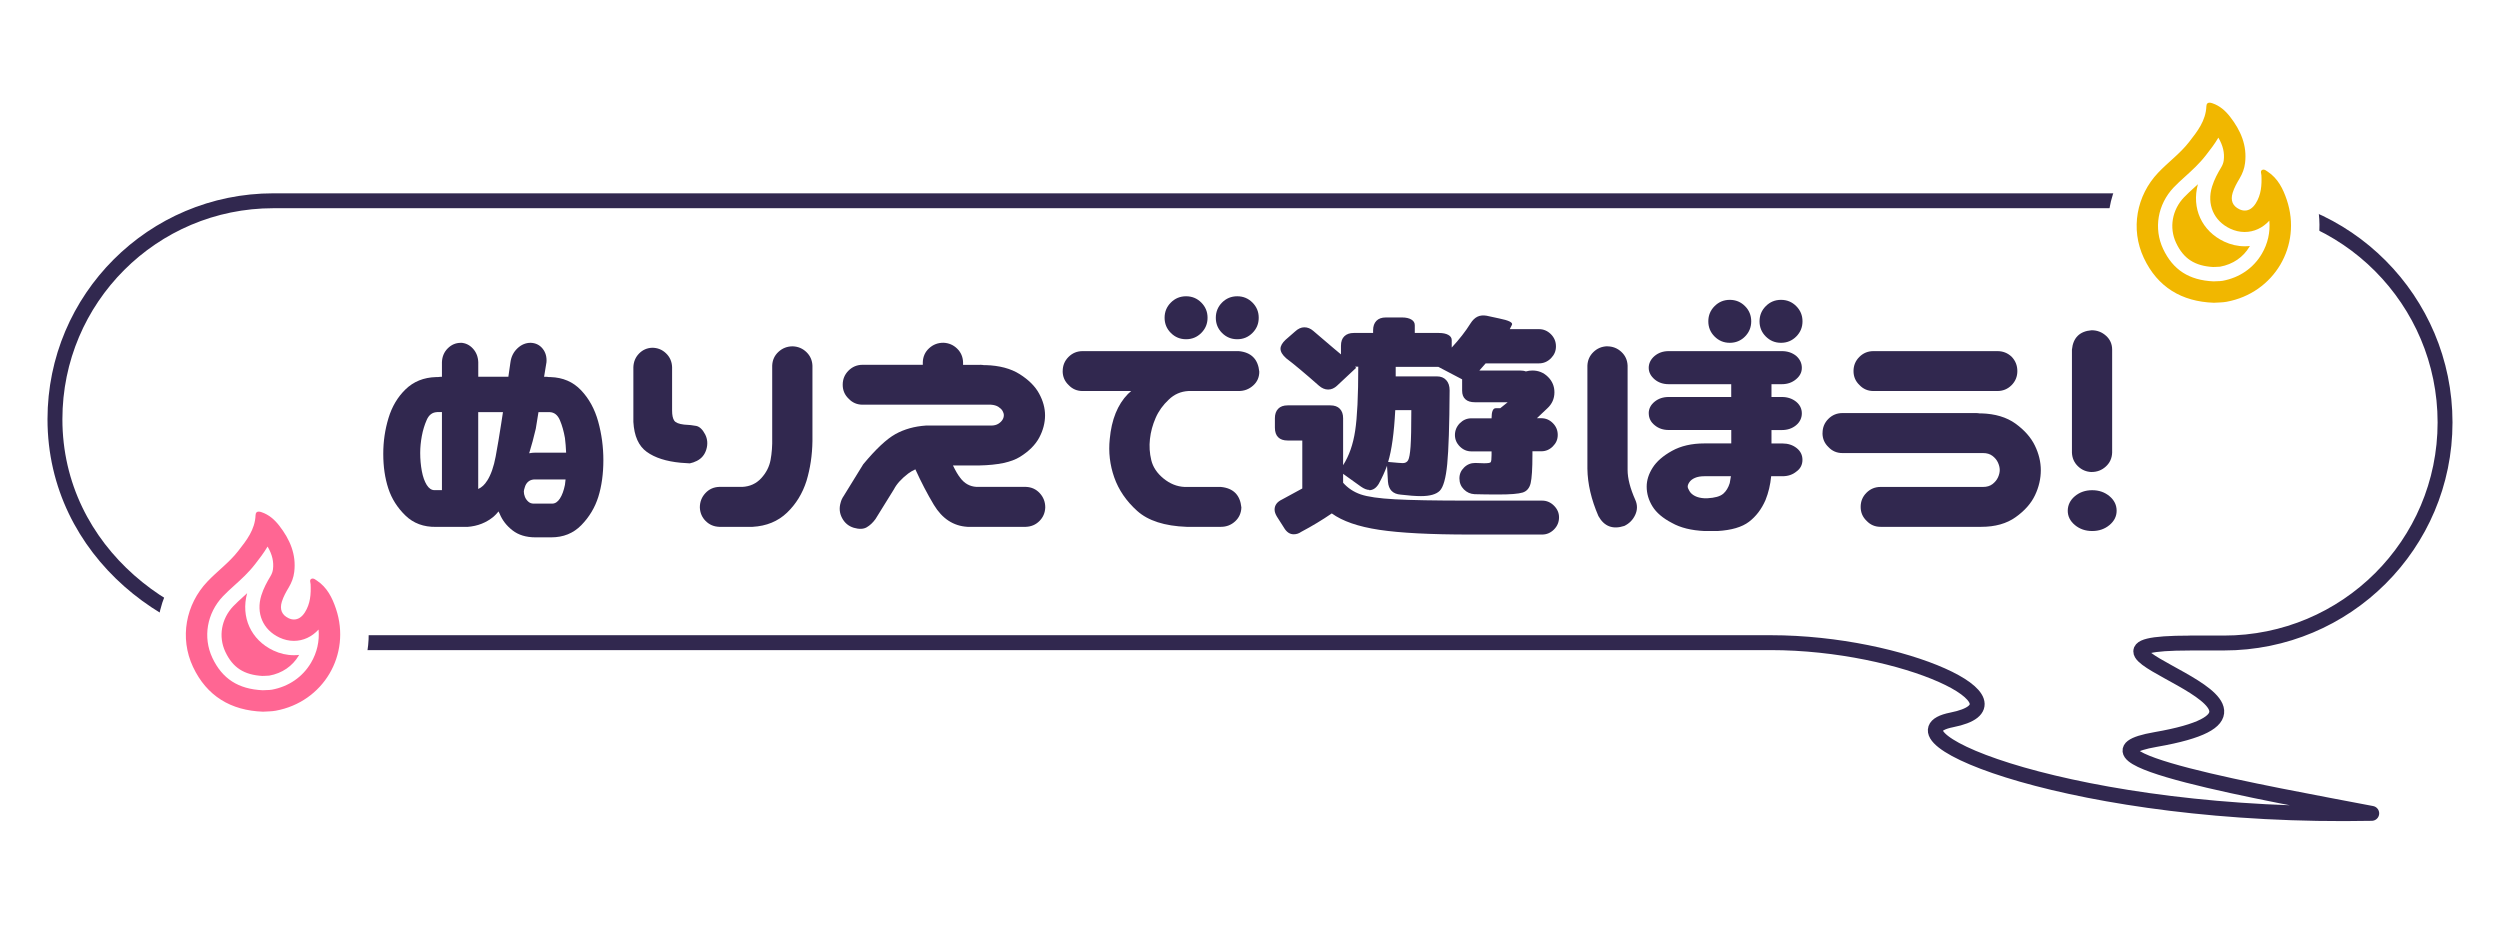
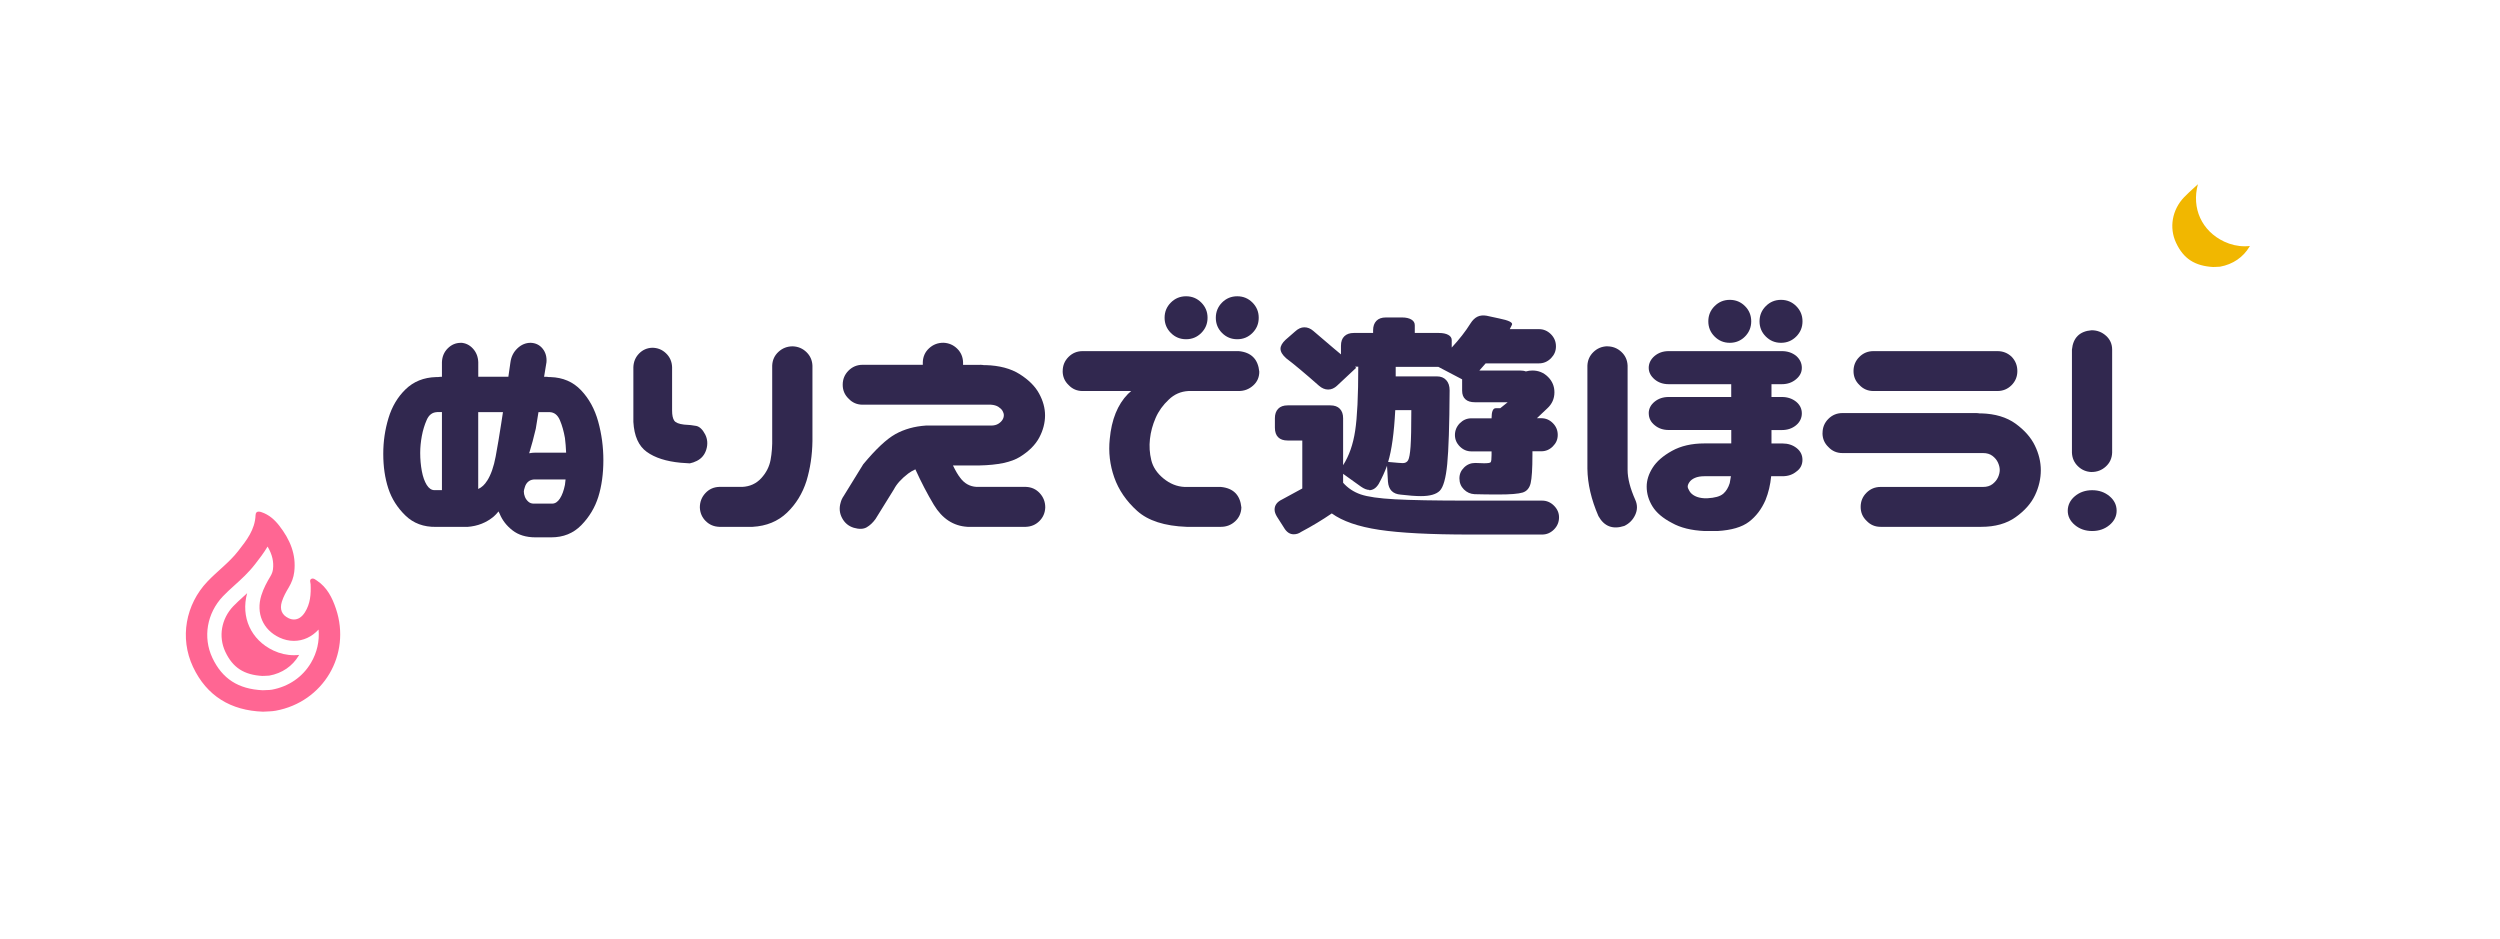
<svg xmlns="http://www.w3.org/2000/svg" id="_レイヤー_2" data-name="レイヤー 2" viewBox="0 0 490 184">
  <defs>
    <style>
      .cls-1, .cls-2 {
        fill: none;
      }

      .cls-3 {
        filter: url(#drop-shadow-1);
      }

      .cls-4 {
        filter: url(#drop-shadow-2);
      }

      .cls-5 {
        fill: #ff6693;
      }

      .cls-6 {
        fill: #fff;
      }

      .cls-7 {
        fill: #31284f;
      }

      .cls-8 {
        fill: #f1b700;
      }

      .cls-2 {
        stroke: #31284f;
        stroke-linecap: round;
        stroke-linejoin: round;
        stroke-width: 2.92px;
      }
    </style>
    <filter id="drop-shadow-1" x="17.41" y="81.41" width="69" height="78" filterUnits="userSpaceOnUse">
      <feOffset dx="0" dy="0" />
      <feGaussianBlur result="blur" stdDeviation="4.2" />
      <feFlood flood-color="#040000" flood-opacity=".2" />
      <feComposite in2="blur" operator="in" />
      <feComposite in="SourceGraphic" />
    </filter>
    <filter id="drop-shadow-2" x="400.41" y="1.41" width="68" height="77" filterUnits="userSpaceOnUse">
      <feOffset dx="0" dy="0" />
      <feGaussianBlur result="blur-2" stdDeviation="4.2" />
      <feFlood flood-color="#040000" flood-opacity=".2" />
      <feComposite in2="blur-2" operator="in" />
      <feComposite in="SourceGraphic" />
    </filter>
  </defs>
  <g id="_レイヤー_1-2" data-name="レイヤー 1">
    <g>
-       <rect class="cls-1" width="490" height="184" />
      <g>
        <g>
          <path class="cls-6" d="M459.12,169.46c-21.11,0-42.21-2.29-59.41-6.44-15.15-3.66-29.32-8.47-30.33-18.79-.16-1.61.03-3.37.67-5.08-5.87-1.69-13.97-3.21-23.02-3.21H56.87c-13.74,0-27.64-5.33-38.15-14.62C7.14,111.09.77,97.18.77,82.15.77,53.03,24.47,29.34,53.59,29.34h382.3c29.41,0,53.34,23.97,53.34,53.44,0,26.66-19.73,48.8-45.37,52.65.63,1.78.85,3.77.48,5.98-.22,1.32-.62,2.5-1.17,3.57,6.83,1.43,13.86,2.76,18.26,3.59,1.88.36,3.67.69,5.32,1.01,5.03.96,8.51,5.57,8.08,10.67-.43,5.1-4.65,9.05-9.77,9.15-2,.04-3.98.06-5.94.06h0Z" />
-           <path class="cls-2" d="M429.2,126.03h6.69c23.94,0,43.34-19.31,43.34-43.24s-19.41-43.44-43.34-43.44H53.58c-23.64,0-42.81,19.17-42.81,42.81h0c0,26.09,23.47,43.8,46.09,43.8h290.16c26.24,0,51.52,11.97,35.51,15.14-15,2.97,24.24,19.47,82.33,18.32-20.48-3.93-61.69-11.12-42.35-14.48,36.63-6.37-25.5-18.9,6.68-18.9Z" />
        </g>
        <g class="cls-3">
          <path class="cls-6" d="M51.35,145.09c-8.49-.3-15.09-4.56-18.59-12-3.61-7.68-2.11-16.68,3.81-22.94.93-.98,1.86-1.82,2.77-2.64,1.11-1.01,2.17-1.96,2.93-2.94,1.38-1.77,2.19-2.86,2.23-3.82.13-3.46,2.79-6.07,6.19-6.07.77,0,1.54.13,2.36.41,2.34.78,4.39,2.3,6.11,4.52,2.15,2.77,3.46,5.57,3.96,8.45,1.02.32,1.74.82,2.08,1.06,3.61,2.41,5.12,5.96,5.95,8.41,1.96,5.82,1.32,12.14-1.75,17.34-3.07,5.21-8.3,8.83-14.36,9.93-.96.18-1.82.21-2.5.24-.21,0-.87.04-1,.04-.07,0-.13,0-.2,0Z" />
          <path class="cls-5" d="M52.45,107.13c.91,1.55,1.24,2.98,1.05,4.47-.06.45-.22.9-.51,1.38-.66,1.1-1.33,2.31-1.77,3.72-1.08,3.49.31,6.74,3.55,8.26.92.43,1.87.65,2.84.65,1.83,0,3.53-.8,4.83-2.22.2,2.27-.3,4.52-1.48,6.51-1.65,2.8-4.38,4.67-7.68,5.28-.27.05-.67.07-1.12.08-.22,0-.44.02-.66.03-4.8-.22-7.94-2.25-9.88-6.36-1.88-4.01-1.07-8.73,2.06-12.04.67-.71,1.43-1.39,2.23-2.12,1.38-1.24,2.8-2.53,4.08-4.18l.07-.09c.78-1,1.64-2.11,2.39-3.38M50.68,100.28c-.33,0-.57.17-.59.69-.11,2.85-1.76,4.93-3.41,7.04-1.76,2.26-4.09,3.93-6.04,5.99-4.24,4.47-5.48,11.02-2.81,16.71,2.69,5.72,7.42,8.56,13.72,8.78.85-.06,1.67-.04,2.49-.19,9.33-1.71,14.83-10.99,11.81-19.98-.73-2.17-1.73-4.19-3.73-5.52-.26-.17-.54-.41-.84-.41-.08,0-.16.02-.23.05-.45.22-.19.72-.17,1.08.09,1.93-.05,3.81-1.12,5.5-.59.93-1.33,1.4-2.14,1.4-.34,0-.69-.08-1.05-.25-1.33-.63-1.79-1.72-1.33-3.23.31-1,.82-1.91,1.36-2.81.56-.94.94-1.93,1.07-3.02.43-3.48-.87-6.41-2.93-9.07-.91-1.17-2.01-2.16-3.47-2.65-.2-.07-.4-.12-.58-.12h0Z" />
          <path class="cls-5" d="M51.5,132.49c-3.67-.2-5.88-1.63-7.34-4.75-1.39-2.96-.78-6.46,1.56-8.92.6-.63,1.32-1.28,2.08-1.97.21-.19.43-.39.64-.59-1.28,4.69.75,9.17,5.14,11.24,1.3.61,2.65.92,4.03.92.34,0,.68-.02,1.02-.06-.02.04-.05.08-.07.12-1.23,2.09-3.28,3.49-5.78,3.94-.23.03-.48.03-.73.04-.18,0-.37.02-.55.02Z" />
        </g>
        <g class="cls-4">
          <path class="cls-6" d="M433.7,64.94c-8.49-.3-15.09-4.56-18.59-12-3.61-7.68-2.11-16.68,3.81-22.94.93-.98,1.86-1.82,2.77-2.64,1.11-1.01,2.17-1.96,2.93-2.94,1.38-1.77,2.19-2.86,2.23-3.82.13-3.46,2.79-6.07,6.19-6.07.77,0,1.54.13,2.36.41,2.34.78,4.39,2.3,6.11,4.52,2.15,2.77,3.46,5.57,3.96,8.45,1.02.32,1.74.82,2.08,1.06,3.61,2.41,5.12,5.96,5.95,8.41,1.96,5.82,1.32,12.14-1.75,17.34-3.07,5.21-8.3,8.83-14.36,9.93-.96.18-1.82.21-2.5.24-.21,0-.87.04-1,.04-.07,0-.13,0-.2,0Z" />
-           <path class="cls-8" d="M434.8,26.98c.91,1.55,1.24,2.98,1.05,4.47-.06.45-.22.9-.51,1.38-.66,1.1-1.33,2.31-1.77,3.72-1.08,3.49.31,6.74,3.55,8.27.92.43,1.87.65,2.84.65,1.83,0,3.53-.8,4.83-2.22.2,2.27-.3,4.52-1.48,6.51-1.65,2.8-4.38,4.67-7.68,5.28-.27.05-.67.07-1.12.08-.22,0-.44.02-.66.03-4.8-.22-7.94-2.25-9.88-6.36-1.88-4.01-1.07-8.73,2.06-12.04.67-.71,1.43-1.39,2.23-2.12,1.38-1.25,2.8-2.53,4.08-4.18l.07-.09c.78-1,1.65-2.11,2.39-3.38M433.04,20.13c-.33,0-.57.17-.59.69-.11,2.85-1.76,4.93-3.41,7.04-1.76,2.26-4.09,3.93-6.04,5.99-4.24,4.47-5.48,11.02-2.81,16.71,2.69,5.72,7.42,8.56,13.72,8.78.85-.06,1.67-.04,2.49-.19,9.33-1.71,14.83-10.99,11.81-19.98-.73-2.17-1.73-4.19-3.73-5.52-.26-.17-.54-.41-.84-.41-.08,0-.16.02-.23.05-.45.22-.19.72-.17,1.08.09,1.93-.05,3.81-1.12,5.5-.59.93-1.33,1.4-2.14,1.4-.34,0-.69-.08-1.05-.25-1.33-.63-1.79-1.72-1.33-3.23.31-1,.82-1.91,1.36-2.81.56-.94.94-1.93,1.07-3.02.43-3.48-.87-6.41-2.93-9.07-.91-1.17-2.01-2.16-3.47-2.65-.2-.07-.4-.12-.58-.12h0Z" />
          <path class="cls-8" d="M433.85,52.34c-3.67-.2-5.88-1.63-7.34-4.75-1.39-2.96-.78-6.46,1.56-8.92.6-.63,1.32-1.28,2.08-1.97.21-.19.43-.39.64-.59-1.28,4.69.75,9.17,5.14,11.24,1.3.61,2.65.92,4.03.92.34,0,.68-.02,1.02-.06-.02.04-.05.08-.07.12-1.23,2.09-3.28,3.49-5.78,3.94-.23.03-.48.03-.73.04-.18,0-.37.02-.55.02Z" />
        </g>
      </g>
      <g>
        <path class="cls-7" d="M90.3,67.18c.93.04,1.73.42,2.39,1.14.66.72,1.01,1.61,1.05,2.66v2.86h5.9l.41-2.86c.15-1.09.61-1.99,1.37-2.71.76-.72,1.62-1.08,2.6-1.08.97.04,1.75.42,2.33,1.14.58.72.84,1.61.76,2.66l-.47,2.86h.35c.2,0,.39.02.58.06h.35c2.41.08,4.4.93,5.96,2.57s2.68,3.68,3.36,6.13c.68,2.45,1.02,4.98,1.02,7.59s-.33,5.08-.99,7.18c-.66,2.1-1.77,3.95-3.33,5.55-1.56,1.6-3.52,2.39-5.9,2.39h-3.09c-1.83,0-3.33-.46-4.5-1.37s-2-1.99-2.51-3.24c-.08-.16-.16-.31-.23-.47-.31.39-.62.72-.93.99-1.44,1.21-3.15,1.89-5.14,2.04h-6.19c-2.41.04-4.41-.7-5.98-2.22s-2.7-3.29-3.36-5.31c-.66-2.02-.99-4.28-.99-6.77s.34-4.75,1.02-7.01c.68-2.26,1.8-4.15,3.36-5.66s3.54-2.32,5.96-2.39h.35c.2-.04.39-.06.58-.06h.23v-2.86c.04-1.09.42-1.99,1.14-2.71.72-.72,1.57-1.08,2.54-1.08ZM85.62,80.78c-.89.04-1.56.55-1.98,1.52-.43.97-.75,2.02-.96,3.15-.21,1.13-.32,2.24-.32,3.33,0,1.25.11,2.43.32,3.56.21,1.13.54,2.03.96,2.71.43.68.93,1.02,1.52,1.02h1.46v-15.3h-.99ZM95.49,94.21c.74-1.17,1.29-2.74,1.66-4.73.37-1.99.73-4.13,1.08-6.42l.35-2.28h-4.85v15.06c.7-.31,1.28-.86,1.75-1.63ZM108.22,98.71c.58,0,1.09-.33,1.52-.99.43-.66.76-1.56.99-2.69.04-.31.08-.66.12-1.05h-6.25c-.43.04-.79.19-1.08.44-.29.25-.51.59-.64,1.02-.14.43-.21.72-.21.88,0,.35.07.7.21,1.05.13.35.35.66.64.93.29.27.65.41,1.08.41h3.62ZM105.01,84.05c-.39,1.67-.82,3.27-1.29,4.79.39-.08.8-.12,1.23-.12h6.01c-.04-1.01-.12-1.96-.23-2.86-.23-1.32-.56-2.49-.99-3.5-.43-1.01-1.09-1.54-1.98-1.58h-2.22l-.53,3.27Z" />
        <path class="cls-7" d="M135.23,90.82l-1.81-.12c-2.84-.27-5.06-.98-6.65-2.13-1.6-1.15-2.47-3.1-2.63-5.87v-10.74c.04-1.05.41-1.94,1.11-2.66.7-.72,1.56-1.1,2.57-1.14,1.05,0,1.96.36,2.71,1.08.76.72,1.16,1.63,1.2,2.71v8.52c0,.9.14,1.55.41,1.96.27.41.91.67,1.93.79.93.04,1.73.13,2.39.26.66.14,1.24.69,1.75,1.66.47.93.54,1.92.23,2.95-.31,1.03-.93,1.78-1.87,2.25-.47.23-.91.39-1.34.47ZM155.38,67.88c1.05.04,1.95.42,2.69,1.14.74.72,1.13,1.61,1.17,2.66v14.77c-.04,2.76-.43,5.37-1.17,7.82-.78,2.45-2.05,4.52-3.82,6.22-1.77,1.69-4.02,2.62-6.74,2.77h-6.54c-1.05-.04-1.94-.42-2.66-1.14-.72-.72-1.1-1.61-1.14-2.66,0-1.09.36-2.02,1.08-2.8.72-.78,1.62-1.19,2.71-1.23h4.55c1.48-.08,2.71-.64,3.68-1.69s1.59-2.25,1.84-3.59c.25-1.34.36-2.81.32-4.41v-14.07c.04-1.09.45-1.99,1.23-2.71.78-.72,1.71-1.08,2.8-1.08Z" />
        <path class="cls-7" d="M192.11,71.5c.23,0,.47.02.7.06h.35c2.72.08,4.96.67,6.71,1.78s3.02,2.37,3.79,3.79c.78,1.42,1.17,2.85,1.17,4.29s-.38,2.93-1.14,4.35c-.76,1.42-2.01,2.68-3.77,3.77-1.67,1.05-4.34,1.62-8,1.69h-5.14c.51,1.05.97,1.85,1.4,2.39.82,1.13,1.89,1.73,3.21,1.81h9.69c1.09.04,1.99.45,2.71,1.23.72.78,1.08,1.71,1.08,2.8-.04,1.05-.42,1.94-1.14,2.66-.72.72-1.61,1.1-2.66,1.14h-11.44c-2.76-.16-4.96-1.6-6.6-4.32-1.28-2.14-2.49-4.46-3.62-6.95-.51.23-.97.51-1.4.82-1.32,1.01-2.26,2.04-2.8,3.09l-3.62,5.84c-.51.7-1.08,1.24-1.72,1.61-.64.37-1.49.4-2.54.09-1.01-.31-1.77-.94-2.28-1.9-.51-.95-.6-1.96-.29-3.01.12-.47.31-.9.58-1.28l3.85-6.25c2.49-3,4.6-4.97,6.33-5.93,1.73-.95,3.71-1.51,5.93-1.66h12.79c.58,0,1.06-.12,1.43-.35.37-.23.64-.5.82-.79.18-.29.26-.59.26-.9,0-.27-.09-.55-.26-.85-.17-.29-.45-.55-.82-.79-.37-.23-.85-.37-1.43-.41h-25.16c-1.09,0-2.01-.39-2.74-1.17-.78-.74-1.17-1.65-1.17-2.74s.38-2.01,1.14-2.77c.76-.76,1.68-1.14,2.77-1.14h11.79v-.53c.04-1.09.45-1.99,1.23-2.71.78-.72,1.71-1.08,2.8-1.08,1.05.04,1.95.42,2.69,1.14.74.72,1.13,1.61,1.17,2.66v.53h3.33Z" />
        <path class="cls-7" d="M208.29,72.73c0-1.09.38-2.01,1.14-2.77.76-.76,1.68-1.14,2.77-1.14h30.59c2.45.23,3.79,1.58,4.03,4.03,0,1.09-.4,2-1.2,2.71-.8.72-1.74,1.08-2.83,1.08h-9.87c-1.48.08-2.77.64-3.85,1.69-1.13,1.05-1.99,2.25-2.57,3.59-.58,1.34-.96,2.71-1.11,4.12-.16,1.4-.07,2.78.26,4.15.33,1.36,1.13,2.56,2.39,3.59,1.26,1.03,2.63,1.59,4.12,1.66h7.12c2.45.23,3.79,1.58,4.03,4.03-.04,1.09-.45,2-1.22,2.71-.78.72-1.71,1.08-2.8,1.08h-6.71c-4.32-.16-7.55-1.2-9.69-3.12s-3.64-4.12-4.5-6.57c-.86-2.45-1.15-4.96-.88-7.53.35-3.81,1.54-6.75,3.56-8.82.19-.19.41-.39.64-.58h-9.52c-1.09,0-2.01-.39-2.74-1.17-.78-.74-1.17-1.65-1.17-2.74ZM228.26,62.28c0-1.17.41-2.16,1.23-2.98.82-.82,1.81-1.23,2.98-1.23s2.16.41,2.98,1.23c.82.82,1.23,1.81,1.23,2.98s-.41,2.16-1.23,2.98c-.82.82-1.81,1.23-2.98,1.23s-2.16-.41-2.98-1.23c-.82-.82-1.23-1.81-1.23-2.98ZM238.3,62.28c0-1.17.41-2.16,1.22-2.98.82-.82,1.81-1.23,2.98-1.23s2.16.41,2.98,1.23c.82.82,1.23,1.81,1.23,2.98s-.41,2.16-1.23,2.98c-.82.82-1.81,1.23-2.98,1.23s-2.16-.41-2.98-1.23c-.82-.82-1.22-1.81-1.22-2.98Z" />
        <path class="cls-7" d="M268.38,96.02c-.47,0-1.01-.21-1.63-.64l-3.5-2.51v1.75c.93,1.05,2.08,1.81,3.44,2.28,1.36.47,3.59.79,6.69.96,3.09.17,7.87.26,14.33.26h14.54c.89,0,1.67.33,2.33.99.66.66.99,1.42.99,2.28,0,.93-.33,1.73-.99,2.39-.66.66-1.44.99-2.33.99h-14.07c-7.82,0-13.78-.31-17.87-.93-4.09-.62-7.18-1.69-9.28-3.21-1.87,1.28-3.87,2.49-6.01,3.62-.43.31-.91.47-1.46.47-.78,0-1.42-.45-1.93-1.34l-1.34-2.1c-.31-.51-.47-.97-.47-1.4,0-.86.49-1.52,1.46-1.98l3.97-2.16v-9.4h-2.86c-.82,0-1.44-.21-1.87-.64-.43-.43-.64-1.05-.64-1.87v-1.87c0-.78.21-1.39.64-1.84.43-.45,1.05-.67,1.87-.67h8.35c.82,0,1.44.22,1.87.67.43.45.64,1.06.64,1.84v9.22c1.17-1.83,1.96-4.08,2.36-6.74.41-2.67.61-6.86.61-12.58h-.64l.23.23-3.74,3.5c-.54.51-1.13.76-1.75.76s-1.23-.25-1.81-.76c-2.73-2.41-4.87-4.2-6.42-5.37-.74-.66-1.11-1.28-1.11-1.87,0-.54.33-1.13.99-1.75l1.87-1.63c.58-.54,1.19-.82,1.81-.82s1.21.23,1.75.7l4.03,3.44,1.4,1.17v-1.69c0-.82.22-1.44.67-1.87.45-.43,1.06-.64,1.84-.64h3.79v-.53c0-.78.21-1.39.64-1.84.43-.45,1.05-.67,1.87-.67h3.15c.78,0,1.39.14,1.84.41.45.27.67.64.67,1.11v1.52h4.73c.78,0,1.39.13,1.84.38.45.25.67.59.67,1.02v1.46c1.48-1.6,2.71-3.17,3.68-4.73.39-.62.84-1.06,1.34-1.31.51-.25,1.11-.32,1.81-.2l2.45.53c1.95.39,2.78.82,2.51,1.28l-.41.82h5.72c.89,0,1.67.33,2.34.99.66.66.99,1.46.99,2.39s-.33,1.67-.99,2.34c-.66.66-1.44.99-2.34.99h-10.45l-1.23,1.4h7.94c.47,0,.86.06,1.17.18.43-.12.86-.18,1.28-.18,1.21,0,2.23.42,3.07,1.26.84.84,1.25,1.84,1.25,3.01,0,1.25-.47,2.3-1.4,3.15l-2.04,1.93h.88c.86,0,1.61.32,2.25.96s.96,1.41.96,2.31-.32,1.61-.96,2.25c-.64.64-1.39.96-2.25.96h-1.75v.7c0,2.73-.12,4.57-.35,5.55-.23.97-.76,1.59-1.58,1.84-.82.25-2.39.38-4.73.38-1.75,0-3.31-.02-4.67-.06-.82-.04-1.52-.35-2.1-.93s-.88-1.3-.88-2.16.3-1.53.9-2.13c.6-.6,1.33-.9,2.19-.9l1.75.06c.74,0,1.17-.07,1.28-.2.12-.14.18-.61.18-1.43v-.7h-3.97c-.86,0-1.61-.32-2.25-.96-.64-.64-.96-1.39-.96-2.25s.32-1.66.96-2.31c.64-.64,1.39-.96,2.25-.96h3.97c0-1.32.27-1.98.82-1.98h.88c.89-.7,1.38-1.09,1.46-1.17h-6.42c-.82,0-1.44-.19-1.87-.58-.43-.39-.64-.95-.64-1.69v-2.22l-4.67-2.45h-8.35v1.87h8.06c.78,0,1.39.24,1.84.73.45.49.67,1.16.67,2.01-.04,6.85-.2,11.67-.47,14.45-.27,2.78-.76,4.52-1.46,5.23-.7.7-1.93,1.05-3.68,1.05-1.05,0-2.38-.1-3.97-.29-1.56-.12-2.39-.97-2.51-2.57l-.18-3.09c-.43,1.17-.97,2.36-1.63,3.56-.51.82-1.13,1.23-1.87,1.23ZM274.92,90.77c.51,0,.87-.19,1.08-.58.21-.39.37-1.27.47-2.66.1-1.38.15-3.77.15-7.15h-3.15c-.23,4.48-.7,7.86-1.4,10.16,1.67.16,2.63.23,2.86.23Z" />
        <path class="cls-7" d="M314.98,67.88c1.09,0,2.02.36,2.8,1.08.78.72,1.19,1.63,1.23,2.71v20.43c0,1.67.51,3.64,1.52,5.9.43.97.42,1.95-.03,2.92-.45.97-1.16,1.69-2.13,2.16-2.26.74-3.95.1-5.08-1.93-1.4-3.23-2.12-6.32-2.16-9.28v-20.2c.04-1.05.43-1.94,1.17-2.66.74-.72,1.63-1.1,2.69-1.14ZM323.15,81.02c0-.9.38-1.65,1.14-2.28.76-.62,1.68-.93,2.77-.93h12.26v-2.51h-12.26c-1.09,0-2-.31-2.74-.93-.78-.66-1.17-1.42-1.17-2.28s.38-1.66,1.14-2.31c.76-.64,1.68-.96,2.77-.96h22.19c1.09,0,2.02.31,2.8.93.74.66,1.11,1.44,1.11,2.34s-.38,1.61-1.14,2.25c-.76.64-1.68.96-2.77.96h-2.04v2.51h2.04c1.09,0,2.02.31,2.8.93.74.62,1.11,1.38,1.11,2.28s-.38,1.71-1.14,2.34c-.76.62-1.68.93-2.77.93h-2.04v2.63h2.16c1.09,0,2.01.3,2.77.9.76.6,1.14,1.37,1.14,2.31s-.39,1.73-1.17,2.28c-.74.62-1.65.93-2.74.93h-2.22c-.16,1.67-.53,3.23-1.11,4.67-.78,1.79-1.86,3.21-3.24,4.26s-3.44,1.65-6.16,1.81h-2.57c-2.57-.12-4.69-.64-6.36-1.58-1.79-.93-3.06-2.01-3.82-3.24-.76-1.23-1.14-2.52-1.14-3.88,0-1.25.39-2.48,1.17-3.71s2.04-2.33,3.79-3.3c1.75-.97,3.87-1.46,6.36-1.46h5.26v-2.63h-12.26c-1.09,0-2-.31-2.74-.93-.78-.62-1.17-1.4-1.17-2.34ZM337.75,96.78c.58-.51,1.01-1.21,1.28-2.1.08-.43.16-.88.23-1.34h-5.2c-.74,0-1.35.11-1.84.32-.49.21-.85.49-1.08.82-.23.33-.35.63-.35.9,0,.2.12.49.35.88.23.39.59.71,1.08.96.49.25,1.1.4,1.84.44h.58c1.48-.08,2.51-.37,3.1-.88ZM334.83,62.98c0-1.17.41-2.16,1.23-2.98.82-.82,1.81-1.23,2.98-1.23s2.16.41,2.98,1.23c.82.82,1.22,1.81,1.22,2.98s-.41,2.16-1.22,2.98c-.82.82-1.81,1.23-2.98,1.23s-2.16-.41-2.98-1.23c-.82-.82-1.23-1.81-1.23-2.98ZM344.87,62.98c0-1.17.41-2.16,1.23-2.98.82-.82,1.81-1.23,2.98-1.23s2.16.41,2.98,1.23c.82.82,1.23,1.81,1.23,2.98s-.41,2.16-1.23,2.98c-.82.82-1.81,1.23-2.98,1.23s-2.16-.41-2.98-1.23c-.82-.82-1.23-1.81-1.23-2.98Z" />
        <path class="cls-7" d="M357.22,84.87c0-1.09.38-2.01,1.14-2.77.76-.76,1.68-1.14,2.77-1.14h26.15c.23,0,.47.02.7.06h.35c2.72.08,4.96.75,6.71,2.01,1.75,1.27,3.02,2.7,3.79,4.29.78,1.6,1.17,3.21,1.17,4.85s-.38,3.31-1.14,4.9c-.76,1.6-2.02,3.03-3.79,4.29-1.77,1.27-4.02,1.9-6.74,1.9h-19.73c-1.09,0-2.01-.39-2.74-1.17-.78-.74-1.17-1.65-1.17-2.74s.38-2.01,1.14-2.77c.76-.76,1.68-1.14,2.77-1.14h20.08c.74,0,1.35-.18,1.84-.55.48-.37.85-.81,1.08-1.31.23-.51.35-.99.35-1.46s-.12-.95-.35-1.46c-.23-.51-.6-.94-1.08-1.31-.49-.37-1.1-.55-1.84-.55h-27.56c-1.09,0-2.01-.39-2.74-1.17-.78-.74-1.17-1.65-1.17-2.74ZM363.29,72.73c0-1.09.38-2.01,1.14-2.77.76-.76,1.68-1.14,2.77-1.14h24.29c1.09,0,2.02.37,2.8,1.11.74.78,1.11,1.71,1.11,2.8s-.38,2.01-1.14,2.77c-.76.76-1.69,1.14-2.77,1.14h-24.29c-1.09,0-2.01-.39-2.74-1.17-.78-.74-1.17-1.65-1.17-2.74Z" />
        <path class="cls-7" d="M414.86,100.11c0,1.09-.47,2.02-1.4,2.8-.94.78-2.06,1.17-3.39,1.17s-2.45-.39-3.39-1.17c-.93-.78-1.4-1.71-1.4-2.8s.47-2.08,1.4-2.86c.94-.78,2.06-1.17,3.39-1.17s2.45.39,3.39,1.17c.93.78,1.4,1.73,1.4,2.86ZM409.96,92.52c-1.05-.04-1.95-.42-2.69-1.14-.74-.72-1.13-1.61-1.17-2.66v-20.2c.23-2.33,1.52-3.6,3.85-3.79,1.09,0,2.03.36,2.83,1.08.8.72,1.2,1.63,1.2,2.71v20.2c-.04,1.09-.45,2-1.23,2.71-.78.72-1.71,1.08-2.8,1.08Z" />
      </g>
    </g>
  </g>
</svg>